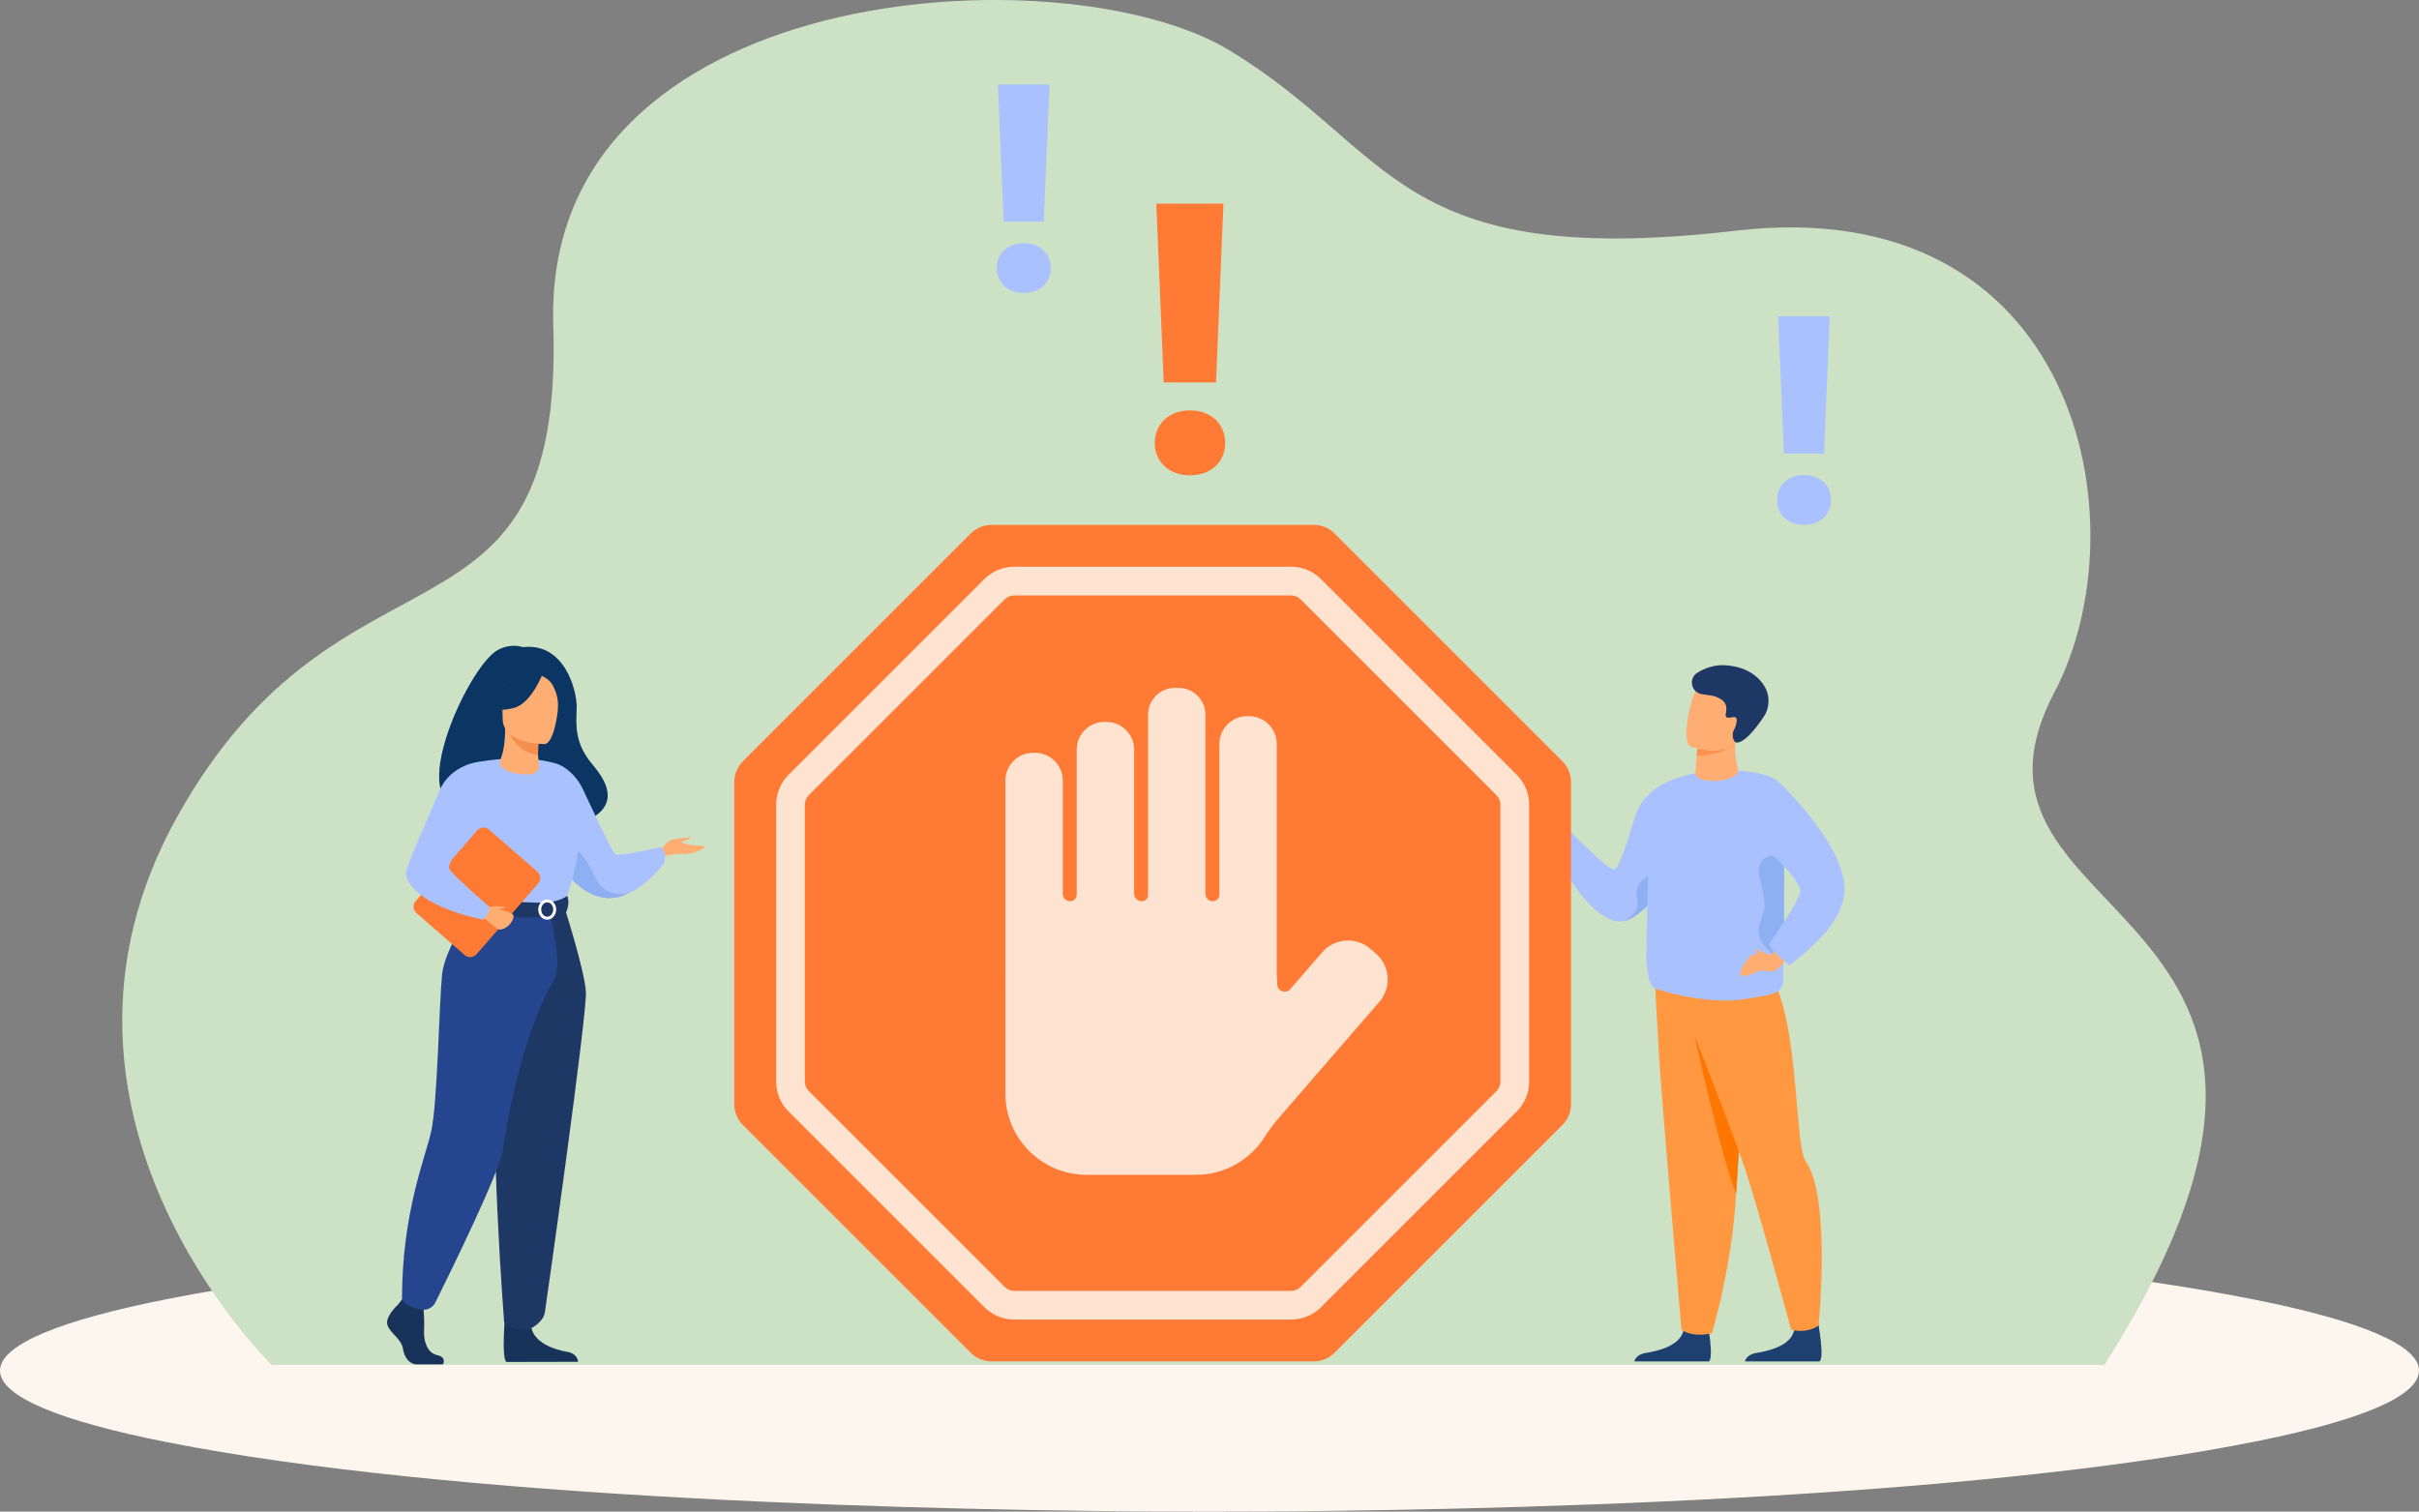
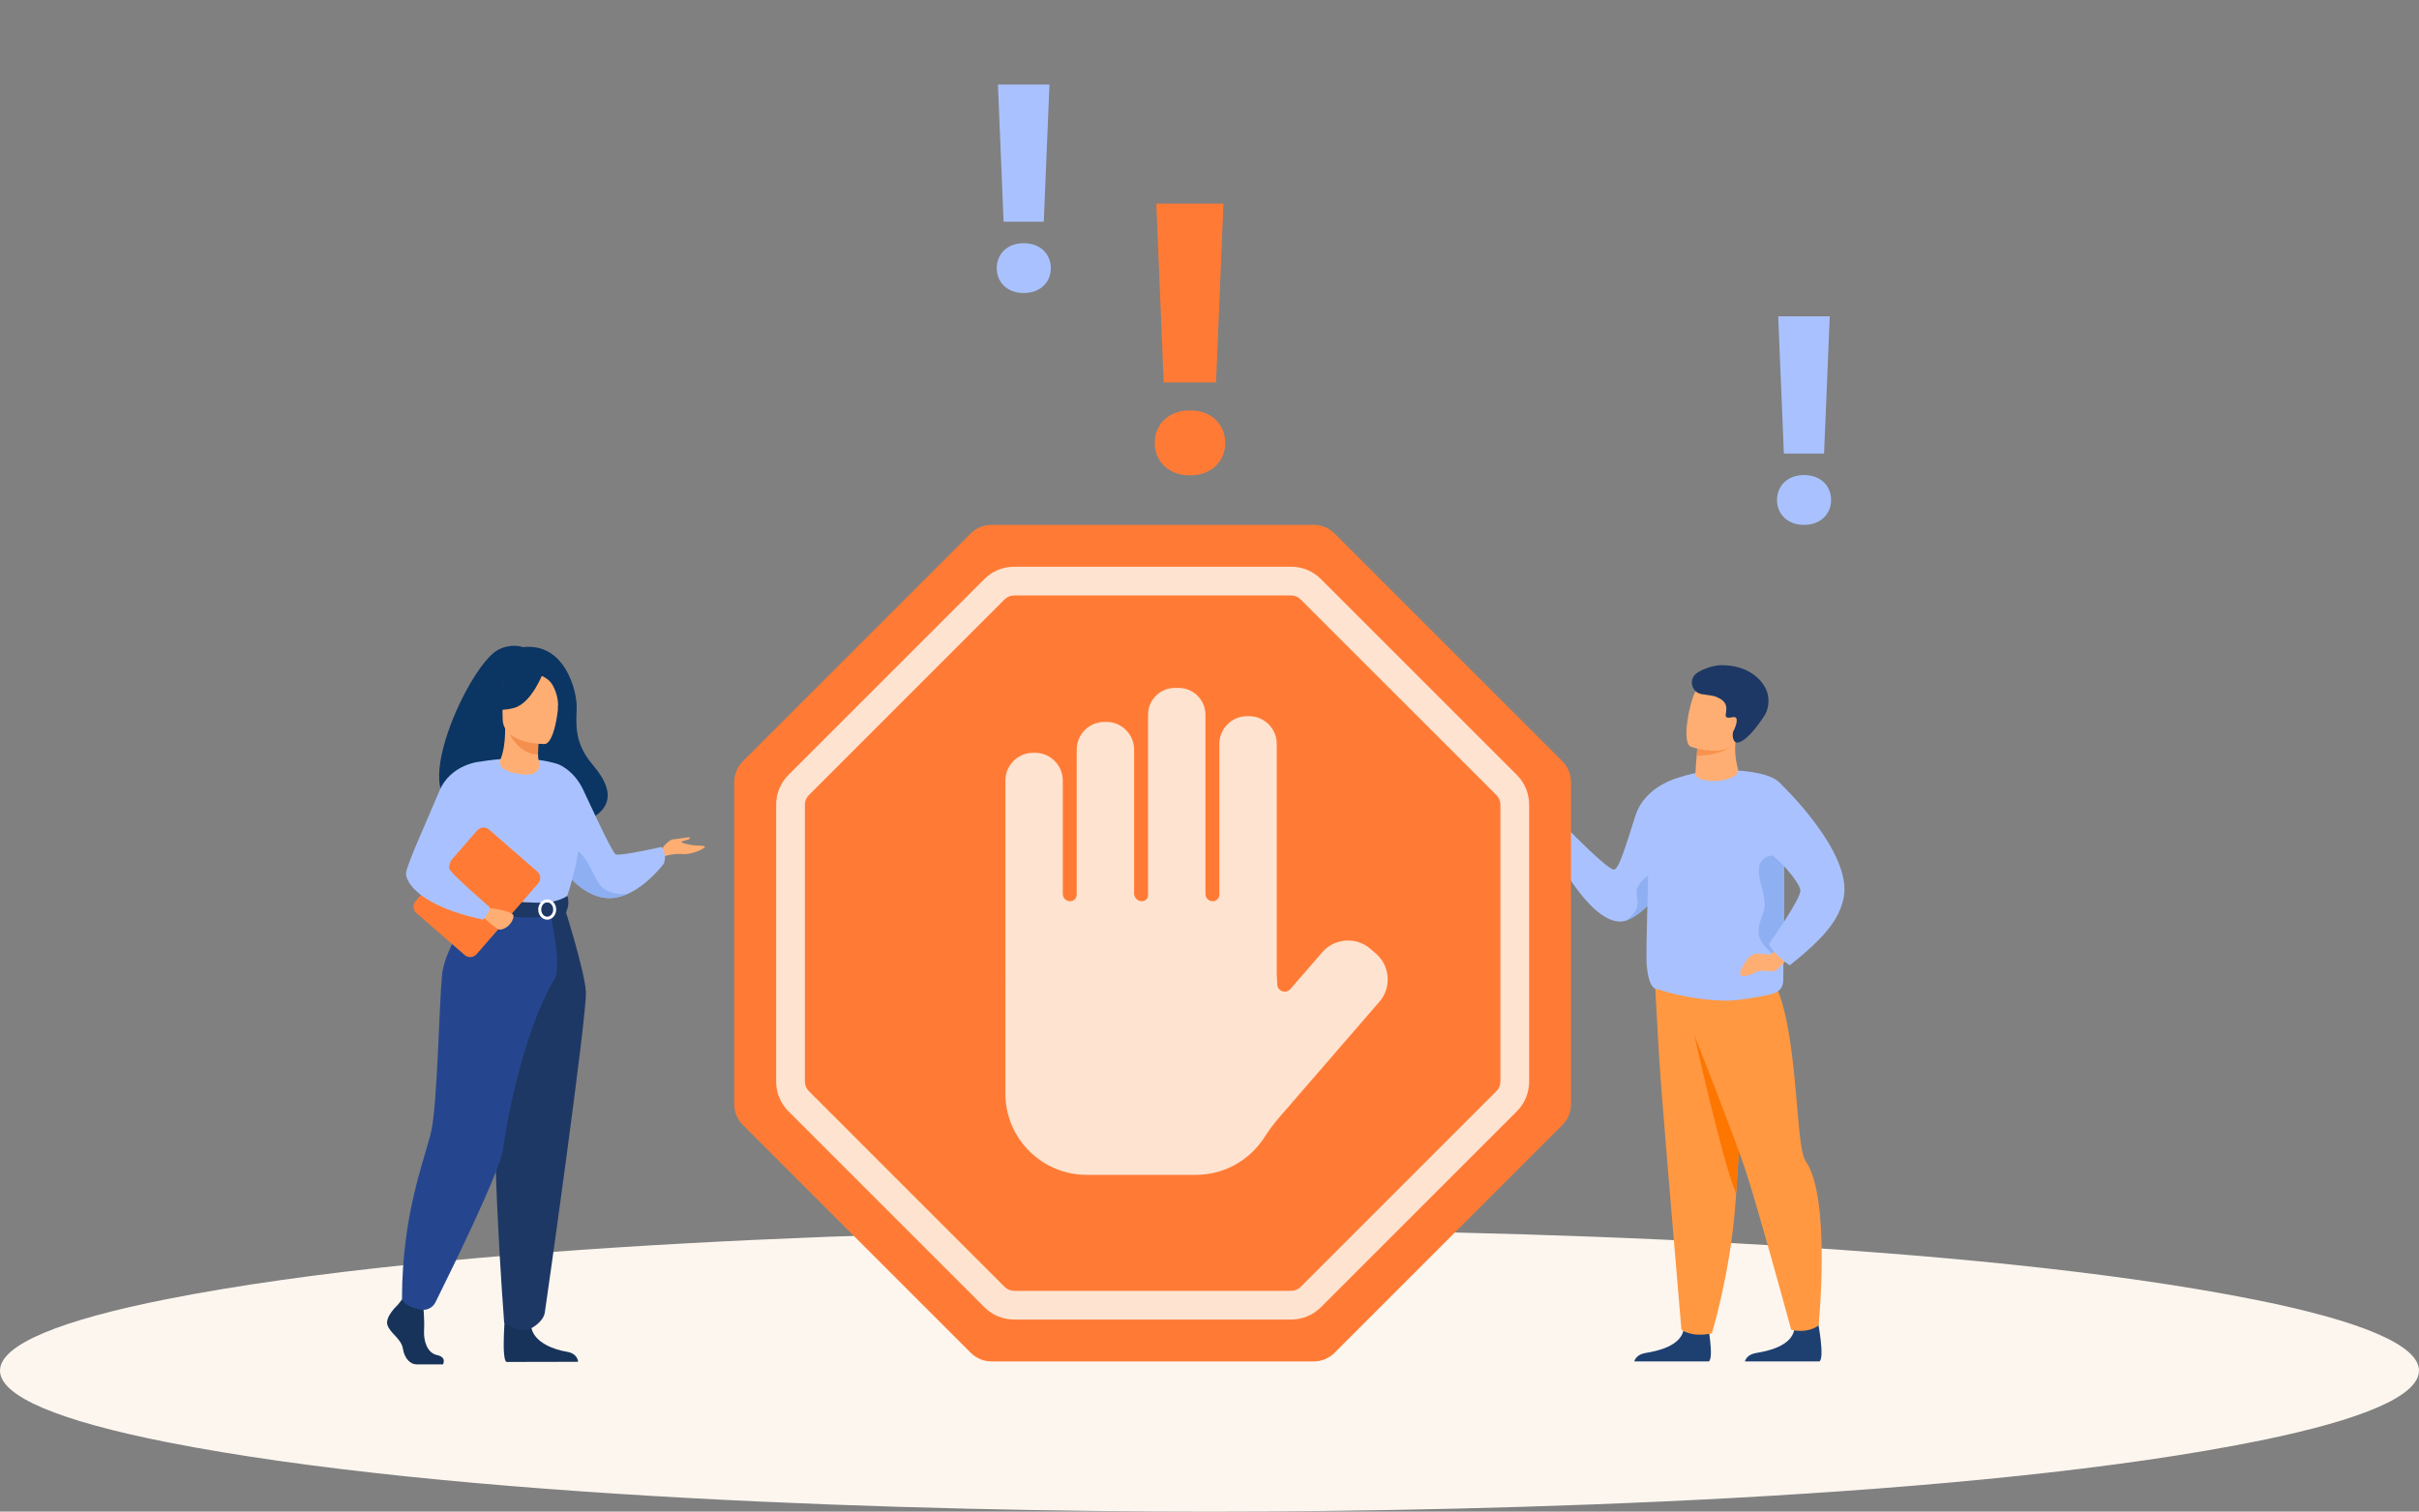
<svg xmlns="http://www.w3.org/2000/svg" id="_Слой_1" data-name=" Слой 1" viewBox="0 0 2930.85 1831.92">
  <rect x="0" y="0" width="2930.85" height="1831.92" fill="#808080" stroke="none" />
  <defs>
    <style> .cls-1 { fill: #ff9841; } .cls-2 { fill: #f9924f; } .cls-3 { fill: #a9c2ff; } .cls-4 { fill: #25468f; } .cls-5 { fill: #8eaff1; } .cls-6 { fill: #ff7b35; } .cls-7 { fill: #fff; } .cls-8 { fill: #f8caa4; } .cls-9 { fill: #fc7600; } .cls-10 { fill: #1d4071; } .cls-11 { fill: #cde1c5; } .cls-12 { fill: #f48f4e; } .cls-13 { fill: #173359; } .cls-14 { fill: #ffae73; } .cls-15 { fill: #ffe3d1; } .cls-16 { fill: #1e3865; } .cls-17 { fill: #fdf6ef; } .cls-18 { fill: #0b3563; } </style>
  </defs>
  <path class="cls-17" d="M2930.78,1661.13c0,30.76-69.74,59.65-191.73,84.51-343.91,70.26-925.68,86.28-1273.66,86.28s-920.12-16.31-1263.35-84.22C73.61,1722.25,0,1692.67,0,1661.03s73.95-61.32,202.86-86.77c343.23-67.71,910.75-84.12,1262.53-84.12s922.76,15.62,1269.05,85.4c124.9,25.16,196.41,54.34,196.41,85.49l-.07.1h0Z" />
-   <path class="cls-11" d="M329.07,1654.01S14.64,1348.83,214.68,989.77c200.04-359.06,468.7-178.49,455.7-596.4C657.38-24.55,1288.26-60.45,1489.08,60.72c200.81,121.18,199.61,267.12,614.16,218.83,414.56-48.29,493.75,354.24,385.9,559.39-153.02,291.07,424.7,243.06,60.67,815.06H329.07Z" />
  <path class="cls-6" d="M1399.12,536.83c0-5.67,1.01-10.92,3.04-15.73,2.02-4.81,4.89-8.98,8.59-12.51,3.7-3.52,8.14-6.27,13.34-8.25,5.19-1.97,11.05-2.97,17.57-2.97s12.42.99,17.7,2.97c5.28,1.98,9.78,4.73,13.47,8.25,3.7,3.53,6.56,7.7,8.59,12.51,2.02,4.81,3.04,10.06,3.04,15.73s-1.01,10.88-3.04,15.6c-2.03,4.73-4.89,8.86-8.59,12.38-3.7,3.53-8.19,6.28-13.47,8.25-5.28,1.97-11.19,2.97-17.7,2.97s-12.38-.99-17.57-2.97c-5.2-1.98-9.64-4.73-13.34-8.25-3.7-3.52-6.56-7.65-8.59-12.38-2.03-4.73-3.04-9.93-3.04-15.6ZM1473.36,463.44h-63.41l-8.98-216.66h81.37l-8.98,216.66Z" />
  <path class="cls-3" d="M1207.66,325.03c0-4.35.78-8.38,2.33-12.07,1.55-3.69,3.75-6.89,6.59-9.6,2.84-2.7,6.25-4.81,10.24-6.33,3.99-1.51,8.48-2.28,13.48-2.28s9.53.76,13.59,2.28c4.06,1.52,7.5,3.63,10.34,6.33,2.84,2.71,5.03,5.91,6.59,9.6,1.55,3.7,2.33,7.72,2.33,12.07s-.78,8.35-2.33,11.97c-1.56,3.63-3.75,6.8-6.59,9.5-2.84,2.71-6.29,4.82-10.34,6.33-4.06,1.51-8.59,2.28-13.59,2.28s-9.5-.76-13.48-2.28c-3.99-1.52-7.4-3.63-10.24-6.33-2.84-2.7-5.04-5.87-6.59-9.5-1.56-3.63-2.33-7.62-2.33-11.97ZM1264.64,268.71h-48.67l-6.89-166.28h62.45l-6.89,166.28Z" />
  <path class="cls-3" d="M2153.04,605.99c0-4.35.78-8.38,2.33-12.07,1.55-3.69,3.75-6.89,6.59-9.6,2.84-2.7,6.25-4.81,10.24-6.33,3.99-1.51,8.48-2.28,13.48-2.28s9.53.76,13.58,2.28c4.06,1.52,7.5,3.63,10.34,6.33,2.84,2.71,5.03,5.91,6.59,9.6,1.55,3.7,2.33,7.72,2.33,12.07s-.78,8.35-2.33,11.97c-1.56,3.63-3.75,6.8-6.59,9.5-2.84,2.71-6.29,4.82-10.34,6.33-4.05,1.52-8.59,2.28-13.58,2.28s-9.5-.76-13.48-2.28c-3.99-1.52-7.4-3.63-10.24-6.33-2.84-2.7-5.04-5.87-6.59-9.5-1.56-3.63-2.33-7.62-2.33-11.97ZM2210.02,549.67h-48.67l-6.89-166.28h62.45l-6.89,166.28Z" />
  <g>
    <path class="cls-3" d="M2045.99,1029.15c-10.17,18.87-22.84,37.92-35.83,53.43h0c-13.6,16.25-27.52,28.59-39.27,32.77l-.09.03c-.61.21-1.22.41-1.82.57-.03.02-.06.02-.09.02h0c-2.39.68-4.66.99-6.83.89-38.56-1.73-79.2-84.44-79.2-84.44,0,0,1.06-9.81,8.56-16.73,6.54-6.04,11.58-7.62,11.58-7.62,0,0,41.53,42.64,51.67,45.71,6.38,1.92,14.77-27.86,26.79-65.25,12.03-37.4,54.26-46.62,54.26-46.62,0,0,42.74,27.05,10.28,87.25Z" />
    <path class="cls-5" d="M2010.16,1082.58h0c-13.6,16.25-27.52,28.59-39.27,32.77l-.09.03-1.82.57-.1.03h0c.42-.29,13-6.81,14.97-18.92,2.02-12.37-11.07-22.49,21.82-41.62,19.16-11.15,4.49,27.13,4.49,27.13Z" />
    <path class="cls-10" d="M1980.06,1649.87h90.37c6.47-4.39-1.75-47.32-1.75-47.32,0,0-24.66-9.36-28.92,9.67-4.27,19.02-31.42,25.07-45.78,27.39-9.83,1.6-12.94,7-13.92,10.26Z" />
    <path class="cls-1" d="M2117.87,1204.89s-2.85,52.72-6.41,113.81c-2.57,43.8-5.49,91.91-7.99,127.94-.33,4.78-.67,9.35-.98,13.67-.09,1.34-.19,2.67-.29,4-6.47,80.79-28.11,151.57-28.11,151.57-25.41,5.36-36.88-4.44-36.88-4.44,0,0-17.51-205.18-23.99-287.93-4.77-60.92-8.84-149.61-8.84-149.61l113.5,30.99Z" />
    <path class="cls-9" d="M2111.46,1318.7c-2.57,43.8-5.49,91.91-7.99,127.94-16.61-39.18-50.55-191.9-50.55-191.9l58.54,63.96Z" />
    <path class="cls-10" d="M2114.09,1649.87h90.37c6.47-4.39-1.75-47.32-1.75-47.32,0,0-24.66-9.36-28.92,9.67-4.27,19.02-31.42,25.07-45.78,27.39-9.83,1.6-12.94,7-13.92,10.26Z" />
    <path class="cls-1" d="M2028.92,1194.41s64.54,160.64,85.17,221.53c14.7,43.37,56.14,195.54,56.14,195.54,0,0,18.02,5.48,33.17-5.12,0,0,15.42-155.46-15.73-199.29-16.52-23.26-4.11-241.75-71.1-243.62-67-1.87-87.64,30.96-87.64,30.96Z" />
    <path class="cls-3" d="M2161.07,1142.74c-.27,22.84-.52,39.61-.46,43.85.18,13.82-8.66,16.94-17.77,19.05,0,0-8.42,1.81-19.04,3.61-10.4,1.74-22.94,3.46-31.8,3.4-45.31-.36-83.23-13.7-83.23-13.7-8.53,0-12.41-13.19-13.81-31.6-.95-12.46,2.9-136.75,3.38-167.79.33-22.26,12.55-42.83,15.97-45.83,31.64-27.98,125.01-24.45,141.81-5.15,4.16,4.77,5.37,50.79,5.51,101.19.09,32.45-.24,66.71-.55,92.97Z" />
    <path class="cls-14" d="M2105,937.5c-11.92,12.92-51.95,11-50.77-.27.16-1.39.42-9.64.55-10.92.1-1.03.2-2.03.28-2.98.27-2.78.49-5.23.67-7.36.53-6.18.71-9.53.71-9.53h.04c1.15-.32,26.89-7.63,39.69-10.66,4.3-1.02,7.15-1.55,7.1-1.18-3.93,28.76,5.63,38.67,1.72,42.91Z" />
    <path class="cls-2" d="M2097.55,904.26s-10.75,10.92-41.8,11.71c.53-6.18.71-9.53.71-9.53h.04c1.15-.32,26.89-7.63,39.69-10.66,2.25.93-.73,6.94,1.36,8.49Z" />
    <path class="cls-14" d="M2048.58,904.91s7.86,2.82,17.88,4.17c14.66,1.98,33.93.81,39.98-16.92,10.2-29.85,23.22-47.74-6.78-59.93-16.06-6.52-26.34-6.87-33.32-4.38-6.06,2.15-9.64,6.44-12.35,10.69-5.83,9.14-17.55,61.15-5.41,66.37Z" />
    <path class="cls-16" d="M2056.25,815.44c-10.72,7.04-7.22,23.54,5.41,25.76,7.57,1.33,13.92,1.6,17.59,3.23,7.46,3.32,13.88,6.83,12.11,18.41-.6,3.94-2.52,8.73,7.62,6.35,1.66-.39,2.86-.27,3.68.22,4.2,2.49-1.17,14.58-2.79,17.2,0,0-2.33,8.66,2.84,12.88.63.5,10.79,4.95,35.29-32.54,3.85-5.88,7.53-19.14,1.58-31.91-5.94-12.76-22.51-28.91-53.72-28.91-8.12,0-20.34,3.22-29.62,9.31Z" />
    <path class="cls-5" d="M2161.07,1142.74c-4.56,21.19-3.4,21.41-10.39,15.85-28.5-22.65-20.17-34.52-13.84-54.15,6.33-19.63-15.9-50.33,0-63.42,15.54-12.79,24.4,7.83,24.79,8.75.09,32.45-.24,66.71-.55,92.97Z" />
    <path class="cls-14" d="M2160.37,1140.01s-10.74,17.57-17.78,16.95c-7.04-.62-16.55-3.25-22.03,1.99-5.49,5.24-14.33,18.74-11.86,22.34,2.47,3.6,12.41.41,19.55-3.53,7.14-3.94,18.38,1.94,24.38-2.53,5.99-4.47,20.34-22.24,20.34-22.24l-12.59-12.97Z" />
    <path class="cls-3" d="M2156.12,948.58s89.15,83.89,77.57,139.69c-5.28,25.43-21.64,46.88-65.27,81.61,0,0-20.64-14.26-25.17-25.84,0,0,39.6-55.77,38.07-65.27-1.87-11.62-28.9-40.77-38.6-45.3-9.7-4.53-8.81-75.16,13.4-84.89Z" />
-     <path class="cls-14" d="M2142.59,1156.96s-9.4-4.11-12.42-5.87c-3.02-1.76-2.35,1.09-1.43,2.52.92,1.43,3.44,4.61,7.13,4.95,3.69.34,6.71-1.59,6.71-1.59Z" />
  </g>
  <g>
    <path class="cls-18" d="M574.99,974.67c-3.22-6.22,70.32-28.6,71.48,32.75,0,0,137.77-3.39,71.99-80.17-22.77-26.58-20.43-48.56-19.75-69.02.69-20.46-14.18-79.93-65.18-73.94,0,0-13.35-5.43-30.02,3.21-37.9,19.66-122.8,209.8-28.53,187.18Z" />
    <path class="cls-14" d="M800.22,1030.98s8.97-13.65,16.19-13.92c7.23-.27,20.61-4.02,19.54-1.34-1.07,2.68-9.37,2.94-10.17,4.55-.8,1.61,12.31,4.01,16.06,4.28,3.75.27,12.58,0,12.31,1.87-.27,1.87-15.92,9.64-26.97,8.57-11.04-1.07-24.7,3.21-24.7,3.21l-2.27-7.23Z" />
    <path class="cls-3" d="M670.53,1035.4s4.87,9.65,13.72,20.74c10.66,13.35,27.09,28.76,47.72,31.81,9.85,1.45,19.49-.67,28.35-4.6.02,0,.03,0,.03,0,25.05-11.12,43.89-36.7,43.89-36.7,4.42-12.05-2.81-20.21-2.81-20.21,0,0-50.59,11.38-55.41,8.97-4.82-2.41-34.44-68.13-39.78-79.07-11.34-23.27-29.34-29.94-29.34-29.94l-6.37,109.01Z" />
    <path class="cls-5" d="M684.25,1056.14c10.66,13.35,27.09,28.76,47.72,31.81,9.85,1.45,19.49-.67,28.35-4.6-.98.13-26,3.22-35.98-14.62-10.17-18.2-21.18-47.11-36.29-37.48-6.52,4.16-6.23,14.5-3.8,24.89Z" />
    <path class="cls-13" d="M481.78,1581.5s-15.44,14.09-12.42,24.1c3.01,10.01,16.94,16.68,18.83,28.92,1.88,12.24,9.41,18.91,16.19,18.91h32.31s4.99-8.61-7.06-11.2c-12.05-2.6-16.59-16.97-15.84-30.32s-1.13-31.14-1.13-31.14l-25.6-5.93-5.27,6.67Z" />
    <path class="cls-13" d="M612.44,1587.49s-5.55,59.68,1.22,63.02l86.73-.18s0-10.01-13.93-12.24c-13.93-2.22-38.4-10.38-42.55-28.55-4.14-18.17-31.48-22.06-31.48-22.06Z" />
    <path class="cls-3" d="M545.72,995.14s-1.29,18.22,0,40.09c.86,14.5,15.52,33.91,17.6,38.71,5.22,12.04,11.11,14,11.11,14l45.54,11.16,16.01,3.92,50.5-15.08s23-64.2,13.76-100.33c-9.23-36.14-23.34-61.23-23.34-61.23,0,0-34.23-13.51-94.85-3.42l-36.32,72.18Z" />
    <path class="cls-8" d="M559.05,1041.15c.86,14.5,2.19,27.99,4.27,32.8,5.22,12.04,11.11,14,11.11,14l45.54,11.16,19.78-5.81s-66.03-10.01-58.71-66.81l-21.99,14.66Z" />
    <path class="cls-16" d="M683.27,1097.69s25.01,77.84,26.61,104.34c1.61,26.5-47.8,376.46-49.79,388.67-1.87,11.51-16.17,18.85-16.17,18.85,0,0-6.57,3.88-15.96,1.23-13.02-3.68-17.13-8.08-17.13-8.08,0,0-19.46-249.59-7.42-338.75,12.04-89.16,12.19-166.26,12.19-166.26h67.66Z" />
    <path class="cls-4" d="M577.32,1095.37s-38.14,51.18-41.7,85.78c-3.56,34.6-5.58,156.12-13.15,189.85-7.58,33.73-35.41,98.63-35.41,203.83,0,0,2.89,6.03,11.83,9.24,2.86,1.03,6.68,2.02,10.4,2.88,7.37,1.69,14.93-1.91,18.29-8.68,18.82-37.89,78.76-160.09,81.84-185.46,2.18-17.95,21.1-136.76,62.39-206.48,9.91-16.74-6.08-83.3-6.08-83.3l-88.39-7.66Z" />
    <path class="cls-16" d="M687.26,1085.68s-10.04,7.94-29.98,8.34c-23.82.48-82.85-6.07-82.85-6.07,0,0-2.62,7.33-2.52,15.06,0,0,72.09,18.18,113.86,2.66,0,0,5.39-10.14,1.48-19.99Z" />
    <path class="cls-7" d="M652.12,1102.24c0-6.78,4.88-12.3,10.87-12.3s10.87,5.52,10.87,12.3-4.88,12.3-10.87,12.3-10.87-5.52-10.87-12.3ZM655.73,1102.24c0,4.8,3.26,8.7,7.27,8.7s7.27-3.9,7.27-8.7-3.26-8.7-7.27-8.7-7.27,3.9-7.27,8.7Z" />
    <path class="cls-6" d="M504.48,1106.43l58.54,50.97c4.23,3.68,10.64,3.24,14.33-.99l74.7-85.78c3.68-4.23,3.24-10.65-.99-14.33l-58.54-50.97c-4.23-3.68-10.64-3.24-14.33.99l-74.7,85.78c-3.68,4.23-3.24,10.64.99,14.33Z" />
    <path class="cls-14" d="M591.09,1099.99c.83.22,31.1,3.78,31.1,10.03,0,7.23-8.87,16.92-17.23,16.46-3.39-.19-19-14.54-19-14.54l5.13-11.95Z" />
    <path class="cls-14" d="M606.63,919.65c3.44-8.35,5.45-21.07,5.4-36.81l2.29.45,38.44,7.61s-.87,12.1-.9,23.5c0,.09,0,.19,0,.28-.05,9.9,6.69,19.83-9.19,23.76-4.91,1.21-43.27-1.25-36.03-18.79Z" />
    <path class="cls-12" d="M652.76,890.9s-.88,12.1-.9,23.5c-21.51-.61-32.88-20.23-37.54-31.11l38.44,7.61Z" />
    <path class="cls-14" d="M659.94,901.69s-50.9.84-50.93-30.86c-.04-31.71-6.63-52.95,25.87-54.83,32.5-1.88,38.82,10.21,41.41,20.79,2.59,10.58-3.1,63.86-16.34,64.9Z" />
    <path class="cls-18" d="M658.06,815.23s-13.94,37.2-35.32,42.7c-21.39,5.5-30.66-.23-30.66-.23,0,0,16.4-13.03,19.81-35.78,0,0,35.67-24.39,46.18-6.68Z" />
    <path class="cls-18" d="M654.6,818.25s10.33,3.86,14.59,11.4c4.16,7.37,7.7,17.13,6.88,29.11,0,0,10.5-25.28-1.3-39.58-12.51-15.16-20.17-.92-20.17-.92Z" />
-     <path class="cls-14" d="M591.09,1099.99s7.25-2.33,12.1-1.65c4.85.68,8.43-.1,8.43,1.26s-6.26,1.99-7.59,2.64c-1.33.65-12.95-2.25-12.95-2.25Z" />
    <path class="cls-3" d="M582.04,922.96s-36.13,2.53-49.98,36.2c-13.85,33.67-40.13,90.19-40.13,99.7s14.68,38.82,93.51,55.68c0,0,8.15-8.58,7.66-15.36,0,0-49.21-42.27-49.08-47.21.25-9.34,8.07-21.68,51.27-64.9,11.75-11.75-13.26-64.12-13.26-64.12Z" />
  </g>
  <path class="cls-6" d="M1591.75,636.08h-390.43c-9.44,0-18.5,3.75-25.18,10.43l-276.08,276.08c-6.68,6.68-10.43,15.73-10.43,25.17v390.43c0,9.44,3.75,18.5,10.43,25.17l276.08,276.08c6.68,6.68,15.73,10.43,25.18,10.43h390.43c9.44,0,18.5-3.75,25.17-10.43l276.08-276.08c6.68-6.68,10.43-15.73,10.43-25.17v-390.43c0-9.44-3.75-18.5-10.43-25.17l-276.08-276.08c-6.68-6.68-15.73-10.43-25.17-10.43Z" />
  <path class="cls-15" d="M1564.29,1599.12h-335.5c-13.67,0-26.51-5.32-36.18-14.98l-237.23-237.24c-9.66-9.66-14.99-22.51-14.99-36.18v-335.5c0-13.67,5.32-26.51,14.99-36.18l237.23-237.23c9.67-9.66,22.51-14.99,36.18-14.99h335.5c13.67,0,26.52,5.32,36.18,14.99l237.23,237.23c9.66,9.66,14.99,22.51,14.99,36.18v335.5c0,13.67-5.32,26.51-14.99,36.18l-237.23,237.23c-9.66,9.66-22.51,14.99-36.18,14.99ZM1228.79,721.61c-4.37,0-8.49,1.7-11.58,4.8l-237.23,237.23c-3.09,3.09-4.8,7.2-4.8,11.58v335.5c0,4.37,1.7,8.48,4.8,11.58l237.23,237.24c3.09,3.09,7.2,4.79,11.58,4.79h335.5c4.38,0,8.49-1.7,11.58-4.79l237.23-237.23c3.09-3.09,4.79-7.2,4.79-11.58v-335.5c0-4.37-1.7-8.48-4.79-11.58l-237.23-237.23c-3.09-3.09-7.21-4.8-11.58-4.8h-335.5Z" />
  <path class="cls-15" d="M1667.13,1155.74l-6.83-5.92c-17.17-14.87-43.38-12.98-58.25,4.19l-38.61,44.59c-5.52,6.37-15.98,2.47-15.98-5.96h0c0-3.53-.19-7.03-.56-10.47v-280.71c0-18.44-15.08-33.52-33.52-33.52h-2.48c-18.44,0-33.52,15.08-33.52,33.52v182.7c0,4.43-3.59,8.03-8.03,8.03h0c-4.89,0-8.86-3.97-8.86-8.86v-217.25c0-17.82-14.58-32.4-32.4-32.4h-4.72c-17.82,0-32.4,14.58-32.4,32.4v218.69c0,4.1-3.33,7.43-7.43,7.43h0c-5.22,0-9.46-4.23-9.46-9.46v-174.34c0-18.44-15.08-33.52-33.52-33.52h-2.48c-18.44,0-33.52,15.08-33.52,33.52v175.75c0,4.44-3.6,8.04-8.04,8.04h0c-4.88,0-8.85-3.96-8.85-8.85v-137.5c0-18.44-15.08-33.52-33.52-33.52h-2.48c-18.44,0-33.52,15.08-33.52,33.52v241.42c0,.67.03,1.33.07,2-.04,1.12-.07,2.25-.07,3.38v132.89c0,54.01,44.19,98.2,98.2,98.2h132.89c34.54,0,65.07-18.08,82.58-45.24,5.29-8.2,11.01-16.12,17.41-23.5l122.08-141c14.87-17.17,12.98-43.38-4.19-58.25Z" />
</svg>